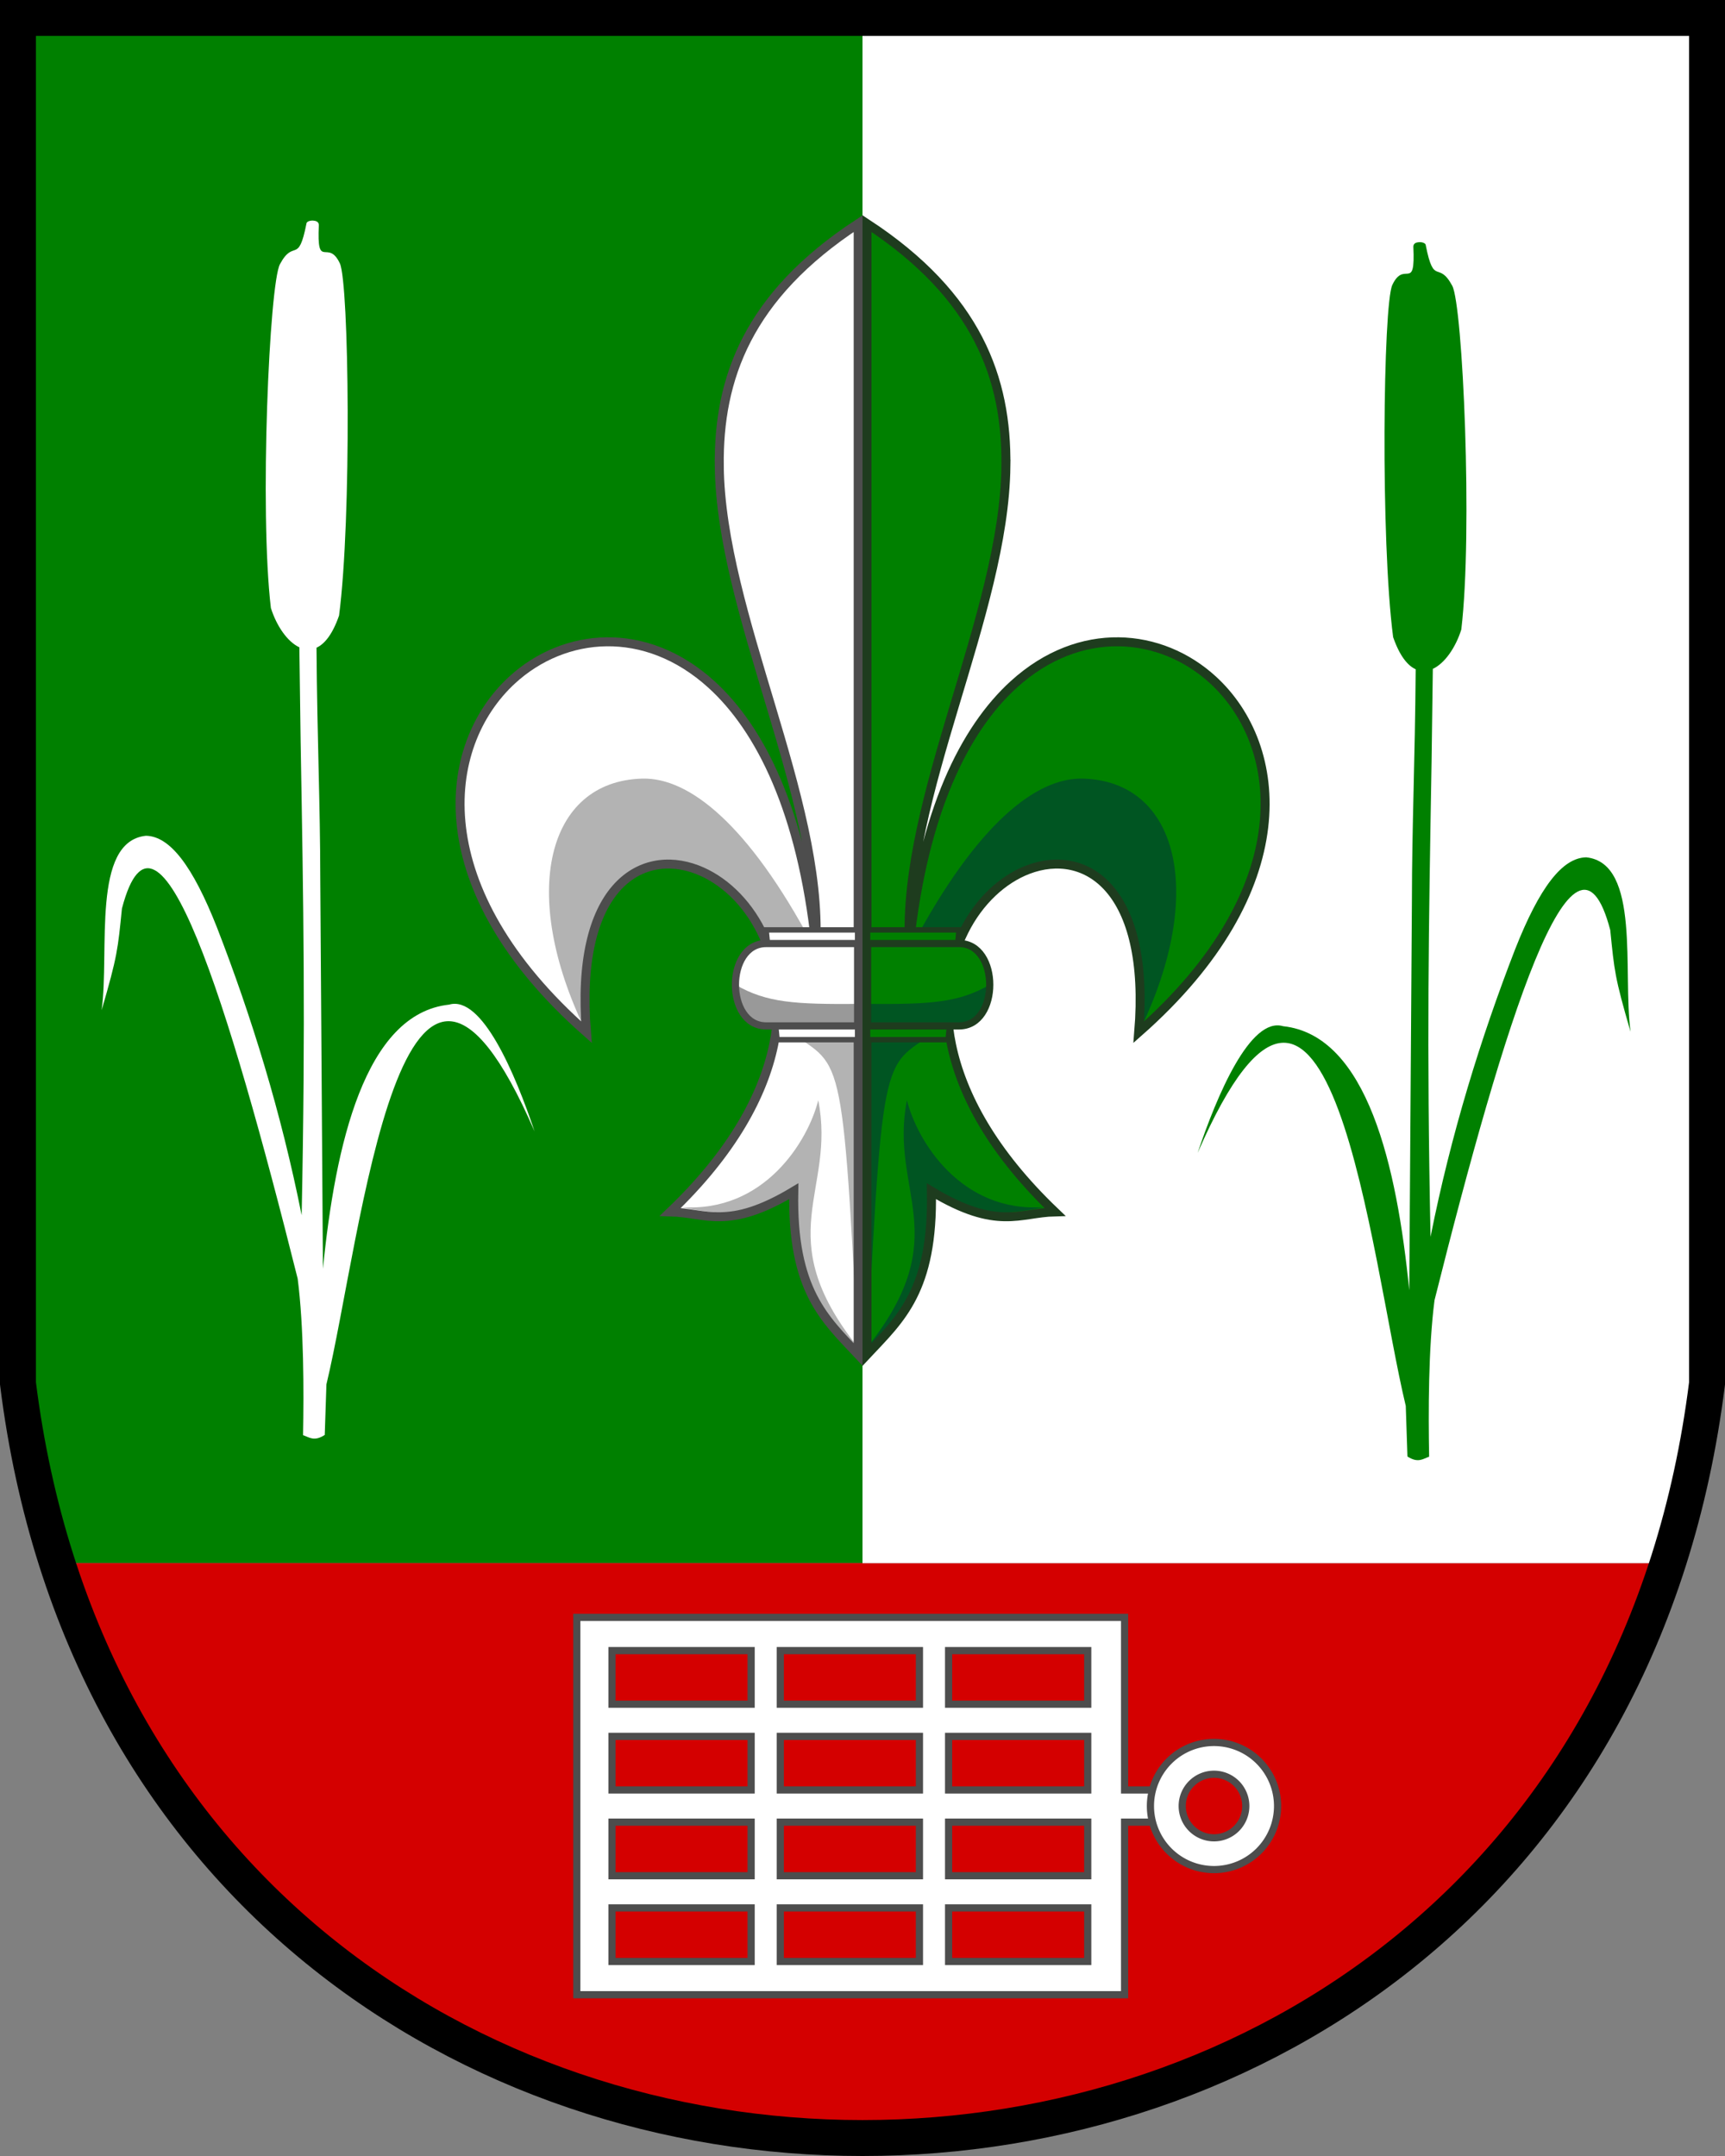
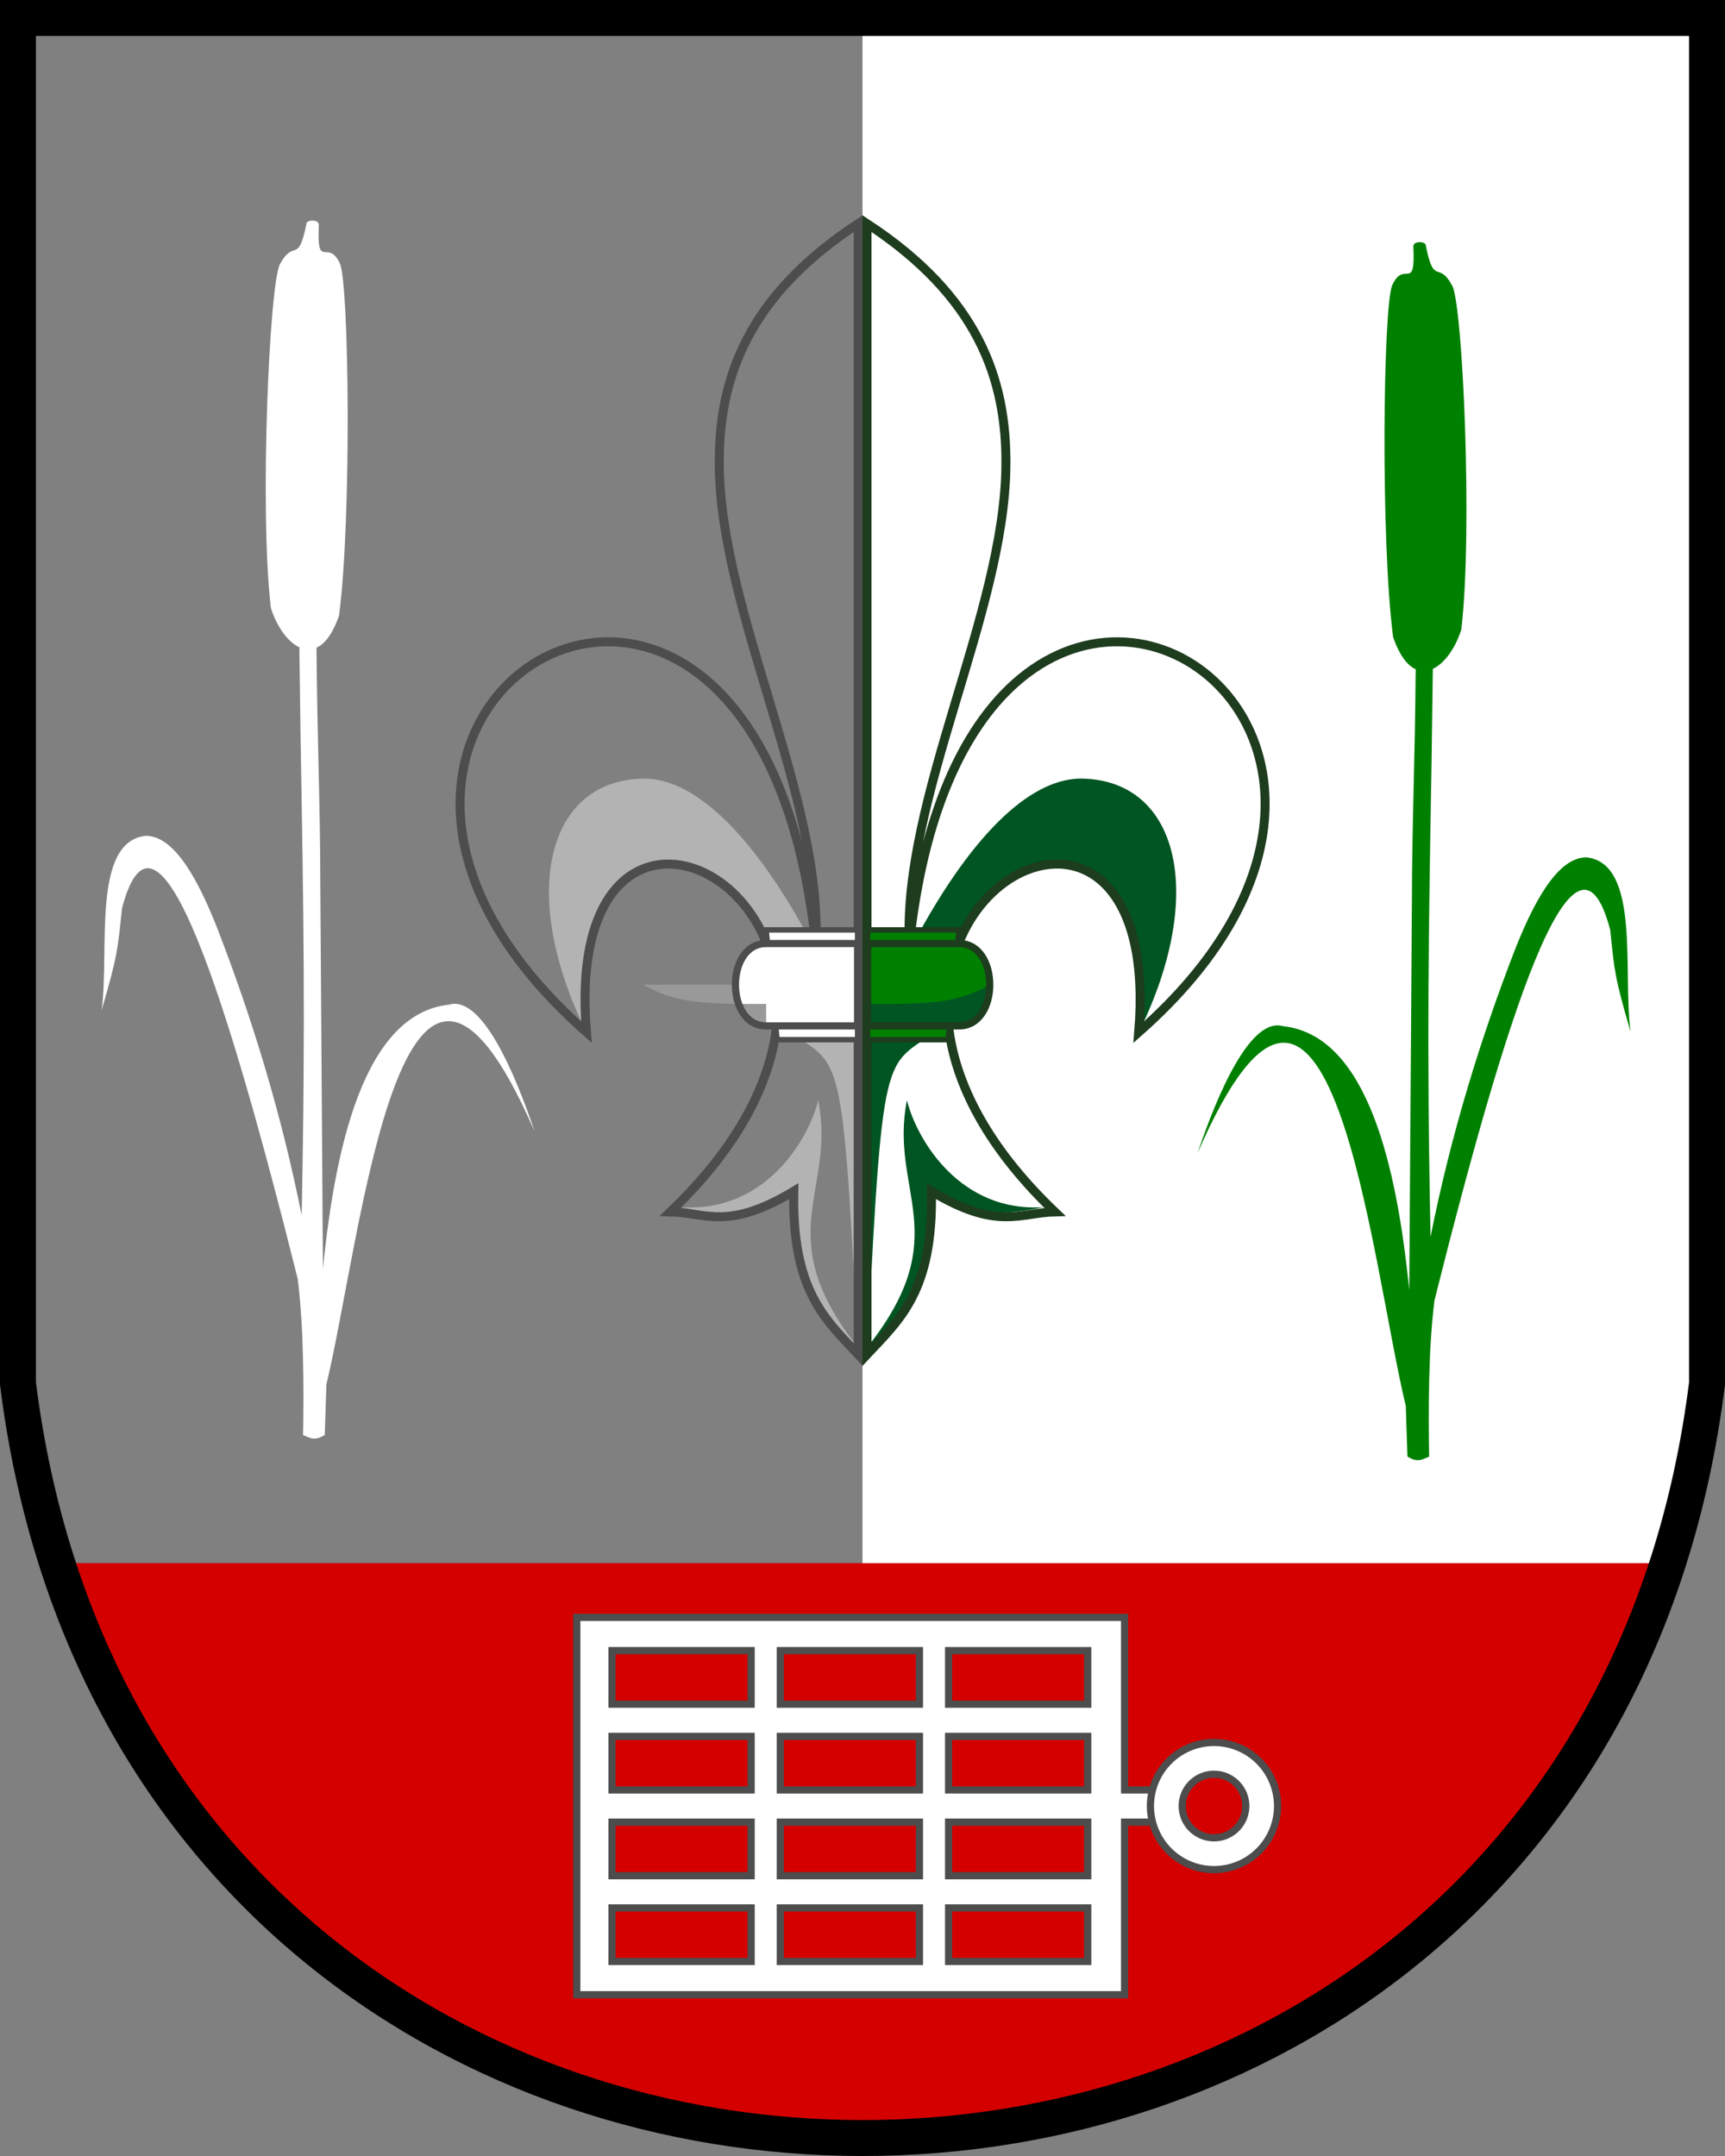
<svg xmlns="http://www.w3.org/2000/svg" xmlns:xlink="http://www.w3.org/1999/xlink" width="480" height="600" version="1.1">
  <rect width="100%" height="100%" fill="#808080" stroke="none" />
-   <path d="m5 5v380l10.662 50h224.34v-430z" fill="#008000" />
  <path d="m15.662 435c33.782 101.1 120.7 159.68 224.34 160 105.22-1.206 192.6-61.259 224.34-160z" fill="#d40000" />
  <g fill="#fff" fill-rule="evenodd" stroke="#4d4d4d" stroke-width="2">
    <path d="m322.11 498.14v8.948h-9.182v48.029h-152.43v-105.01h152.43v48.032zm-19.438-38.785v14.916h-38.717v-14.916zm0 23.867v14.916l-38.717-2.9e-4v-14.916zm0 23.866v14.916h-38.717v-14.916zm0 23.867v14.916h-38.717v-14.916zm-46.831 0v14.916h-38.717v-14.916zm0-23.867v14.916h-38.717v-14.916zm0-23.867v14.916h-38.717v-14.916zm0-23.867v14.916h-38.717v-14.916zm-46.831 0v14.916h-38.717v-14.916zm0 23.867v14.916h-38.717v-14.916zm0 23.867v14.916h-38.717v-14.916zm0 23.867v14.916h-38.717v-14.916z" />
    <path d="m337.81 511.45a8.844 8.844 0 0 0 8.844 -8.844 8.844 8.844 0 0 0 -8.844 -8.844 8.844 8.844 0 0 0 -8.844 8.844 8.844 8.844 0 0 0 8.844 8.844zm0 8.844a17.688 17.688 0 0 0 17.688 -17.688 17.688 17.688 0 0 0 -17.688 -17.688 17.688 17.688 0 0 0 -17.688 17.688 17.688 17.688 0 0 0 17.688 17.688z" />
  </g>
  <g transform="translate(-48,-6)" fill="#fff">
    <path id="r" d="m135.1 67.39c-0.844-0.037-1.722 0.253-1.825 0.775v0.05c-2.302 11.7-3.47 4.063-7.375 11.3-2.952 5.471-5.735 68.58-2.525 95.68 1.575 5.001 4.582 9.387 7.925 10.95 0.114 8.581 0.22 17.25 0.35 25.9 0.798 46.224 1.388 78.078 0.288 132.16-5.686-28.584-13.978-55.379-23.556-80.075-6.795-17.225-13.118-25.43-19.782-25.54-15.22 1.615-10.067 32.02-12.32 48.55 4.428-15.212 4.505-16.97 5.65-28.3 9.899-37.846 29.607 26.056 48.9 103 1.73 13.4 1.727 31.26 1.5 43.55 1.707 0.589 3.068 1.873 6.034-0.056l0.466-14.07c9.776-40.54 20.9-155.6 57.92-70.4-5.386-16.05-14.65-37.98-23.78-35.28-23.48 2.508-31.68 39.11-35.11 73.5l-0.738-108.45c-0.022-21.15-0.855-38.57-1.05-64.38 2.282-1.036 4.488-3.789 6.275-8.95 3.539-27.05 2.78-92.552 0.225-98-3.338-7.119-6.465 2.244-5.85-10.7-0.042-0.962-0.898-1.161-1.622-1.214z" />
  </g>
  <path d="m475 5v380l-10.662 50h-224.34v-430z" fill="#fff" />
  <use transform="matrix(-1,0,0,1,730,0)" x="200" fill="#008000" xlink:href="#r" />
  <path d="m5 5v380c35 280 435 280 470 0v-380z" fill="none" stroke="#000" stroke-width="10" />
  <g>
-     <path d="m200.13 129.68c0.48 41.221 28.742 92.202 26.87 133.12-3.945-36.868-15.347-59.881-29.079-72.345-9.197-8.349-19.436-11.962-29.181-11.838-9.745 0.124-18.998 3.989-26.213 10.601-20.135 18.454-24.412 58.315 20.646 98.03-3.294-39.999 14.821-51.345 30.809-45.233 14.006 5.354 26.381 24.103 21.293 48.723-2.907 14.061-11.515 30.034-28.764 46.521 9.839 0.235 16.046 5.285 34.355-5.752-0.556 27.594 8.647 35.55 17.931 45.454v-314.72c-17.789 14.539-38.241 22.28-38.667 67.435z" fill="#fff" />
    <path d="m178.71 216.68c-26.57 0.724-34.288 31.94-15.873 69.943-2.222-77.174 61.505-39.279 53.369-5.508l9.733-18.517c-17.607-33-34.088-46.276-47.23-45.918zm38.155 68.392c17.056 13.18 17.32 0.323 21.771 89.564l1.355-89.564zm10.824 21.123c-2.86 11.39-15.056 31.307-38.001 29.738 9.987 2.29 20.196 2.52 31.042-3.358 1.076 15.226 4.052 34.667 17.903 42.264-24.663-31.137-5.918-43.161-10.944-68.644z" fill="#b3b3b3" />
    <path d="m238.8 62.226c-30.781 20.182-38.937 43.185-38.653 67.448l-6e-3 -2e-3c0.48 41.221 28.742 92.21 26.87 133.12-3.945-36.868-15.347-59.881-29.079-72.345-9.197-8.349-19.436-11.962-29.181-11.838-9.745 0.124-18.998 3.987-26.213 10.6-20.135 18.454-24.412 58.318 20.646 98.038-3.294-39.999 14.819-51.346 30.807-45.234 14.006 5.354 26.381 24.105 21.293 48.725-2.907 14.061-11.513 30.034-28.763 46.521 9.839 0.235 16.044 5.284 34.354-5.754-0.556 27.594 8.641 35.55 17.924 45.454z" fill="none" stroke="#4d4d4d" stroke-width="2.5" />
    <path d="m213.18 258.78 3.055 30.557h22.405v-30.557z" fill="#fff" stroke="#4d4d4d" stroke-width="1.5" />
    <path d="m213.18 262.58c-11.384 0-11.384 22.919 0 22.919h25.624v-22.919z" fill="#fff" />
-     <path d="m204.65 274.04c0 5.73 2.846 11.459 8.538 11.459h25.611l2.8e-4 -6.111c-17.463 0.113-25.464-0.289-34.149-5.348z" fill="#999" />
+     <path d="m204.65 274.04c0 5.73 2.846 11.459 8.538 11.459l2.8e-4 -6.111c-17.463 0.113-25.464-0.289-34.149-5.348z" fill="#999" />
    <path d="m213.18 262.58c-11.384 0-11.384 22.919 0 22.919h25.46v-22.919z" fill="none" stroke="#4d4d4d" stroke-width="2" />
  </g>
  <g>
-     <path d="m279.92 129.68c-0.48 41.221-28.742 92.202-26.87 133.12 3.945-36.868 15.347-59.881 29.079-72.345 9.197-8.349 19.436-11.962 29.181-11.838 9.745 0.124 18.998 3.989 26.213 10.601 20.135 18.454 24.412 58.315-20.646 98.03 3.294-39.999-14.821-51.345-30.809-45.233-14.006 5.354-26.381 24.103-21.293 48.723 2.907 14.061 11.515 30.034 28.764 46.521-9.839 0.235-16.046 5.285-34.355-5.752 0.556 27.594-8.647 35.55-17.931 45.454v-314.72c17.789 14.539 38.241 22.28 38.667 67.435z" fill="#008000" />
    <path d="m301.34 216.68c26.57 0.724 34.288 31.94 15.873 69.943 2.222-77.174-61.505-39.279-53.369-5.508l-9.733-18.517c17.607-33 34.088-46.276 47.23-45.918zm-38.155 68.392c-17.056 13.18-17.32 0.323-21.771 89.564l-1.355-89.564zm-10.824 21.123c2.86 11.39 15.056 31.307 38.001 29.738-9.987 2.29-20.196 2.52-31.042-3.358-1.076 15.226-4.052 34.667-17.903 42.264 24.663-31.137 5.918-43.161 10.944-68.644z" fill="#052" />
    <path d="m241.25 62.226c30.781 20.182 38.937 43.185 38.653 67.448l6e-3 -2e-3c-0.48 41.221-28.742 92.21-26.87 133.12 3.945-36.868 15.347-59.881 29.079-72.345 9.197-8.349 19.436-11.962 29.181-11.838 9.745 0.124 18.998 3.987 26.213 10.6 20.135 18.454 24.412 58.318-20.646 98.038 3.294-39.999-14.819-51.346-30.807-45.234-14.006 5.354-26.381 24.105-21.293 48.725 2.907 14.061 11.513 30.034 28.763 46.521-9.839 0.235-16.044 5.284-34.354-5.754 0.556 27.594-8.641 35.55-17.924 45.454z" fill="none" stroke="#1e3c1e" stroke-width="2.5" />
    <path d="m266.87 258.78-3.055 30.557h-22.405v-30.557z" fill="#008000" stroke="#1e3c1e" stroke-width="1.5" />
    <path d="m266.87 262.58c11.384 0 11.384 22.919 0 22.919h-25.624v-22.919z" fill="#008000" />
    <path d="m275.4 274.04c0 5.73-2.846 11.459-8.538 11.459h-25.611l-2.8e-4 -6.111c17.463 0.113 25.464-0.289 34.149-5.348z" fill="#052" />
    <path d="m266.87 262.58c11.384 0 11.384 22.919 0 22.919h-25.46v-22.919z" fill="none" stroke="#1e3c1e" stroke-width="2" />
  </g>
</svg>